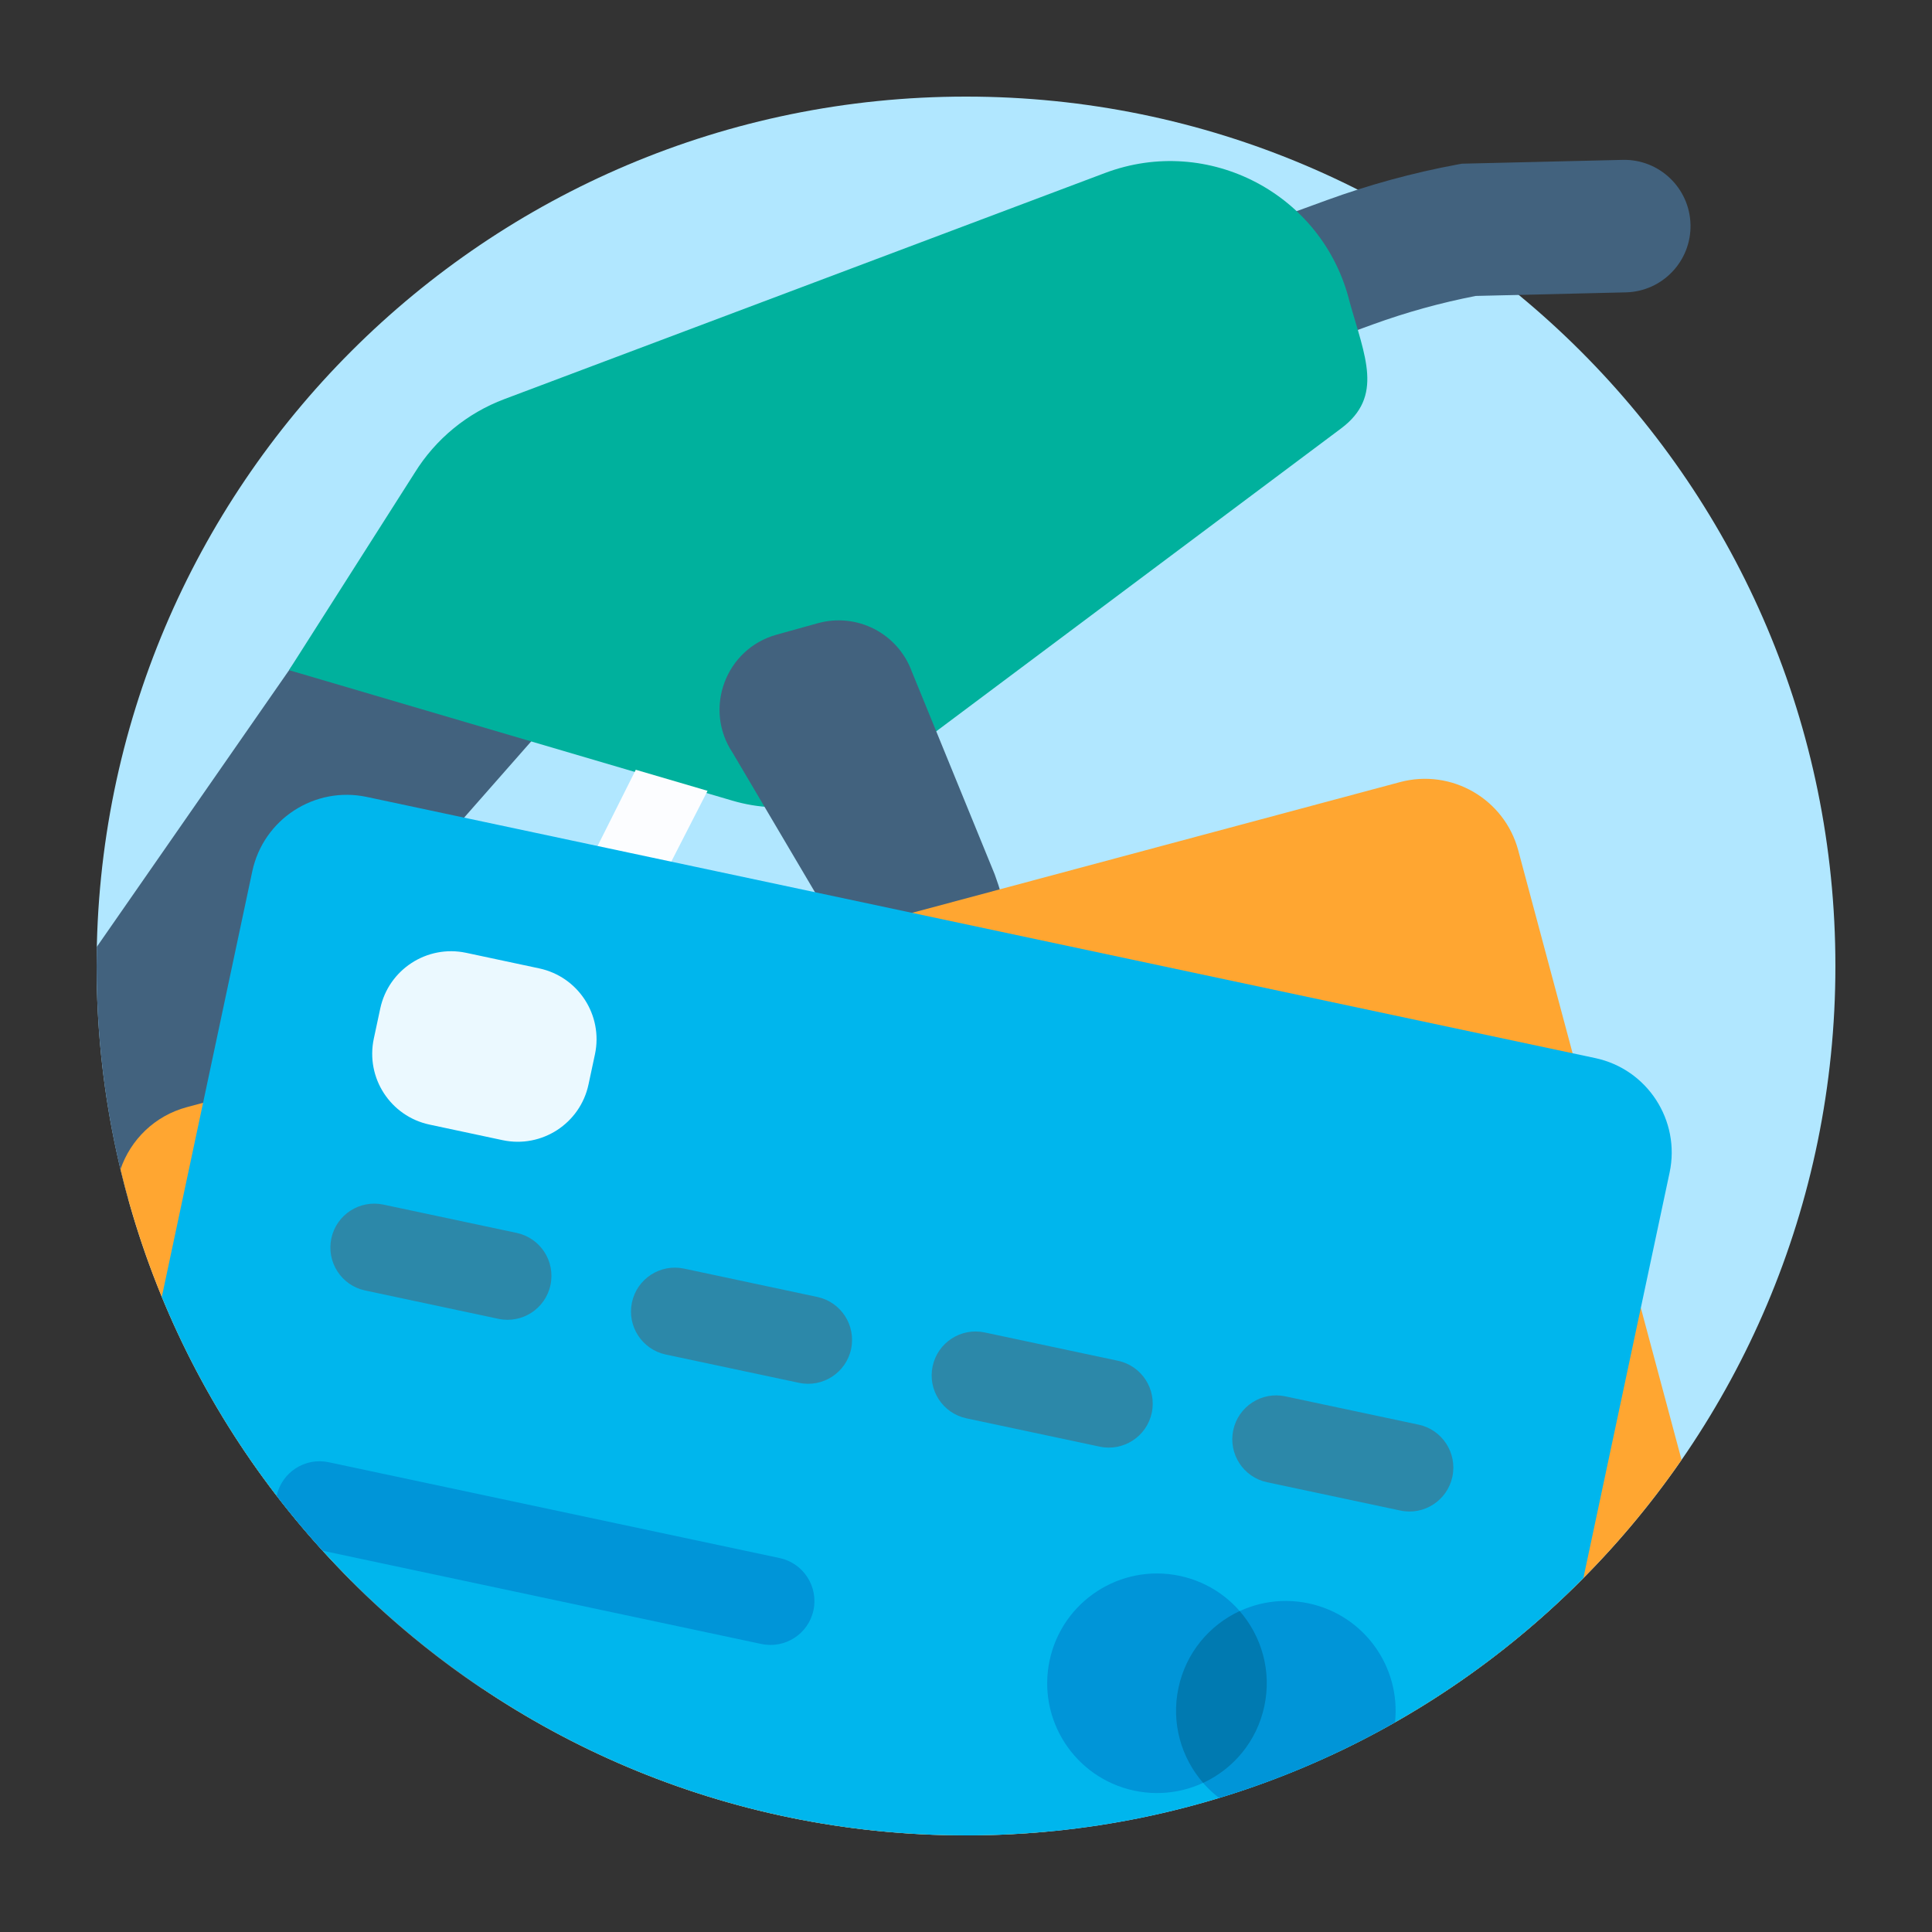
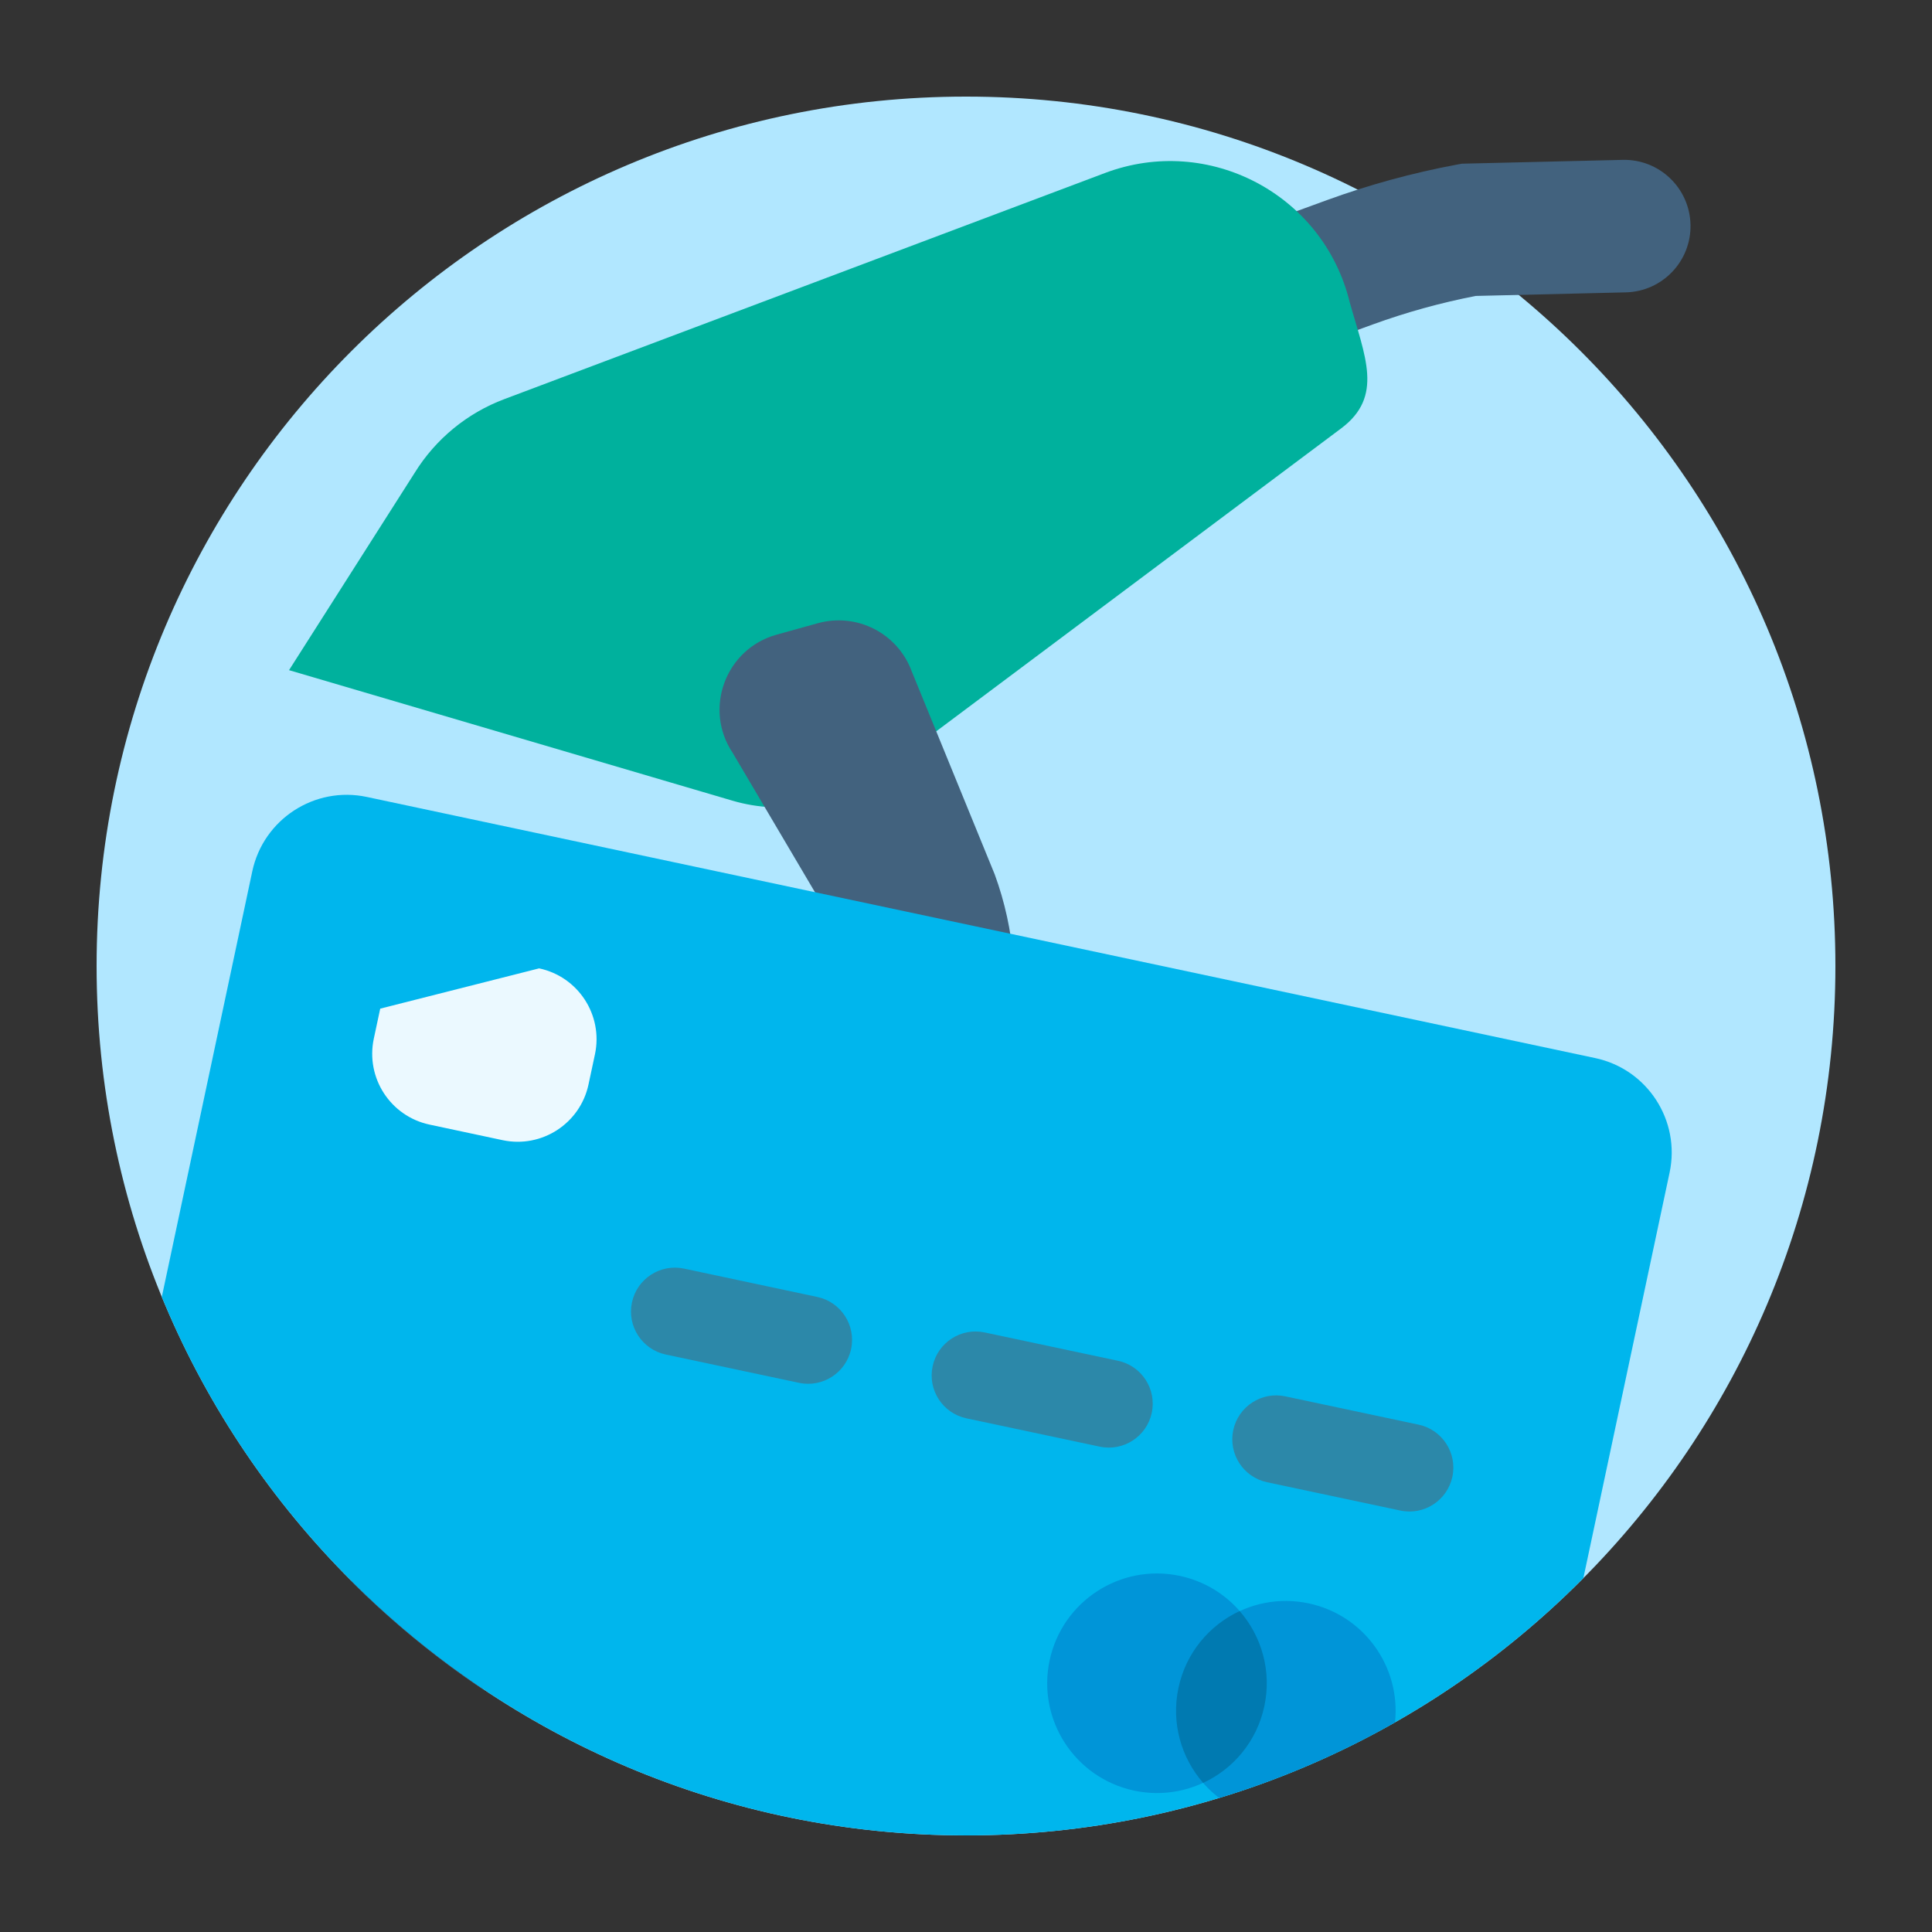
<svg xmlns="http://www.w3.org/2000/svg" width="40" height="40" viewBox="0 0 40 40" fill="none">
  <rect x="0" y="0" width="40" height="40" fill="#333333" stroke="none" />
  <g clip-path="url(#clip0_1761_52139)">
    <g clip-path="url(#clip1_1761_52139)">
      <path d="M38 20C38 29.941 29.941 38 20 38C10.059 38 2 29.941 2 20C2 10.059 10.059 2 20 2C29.941 2 38 10.059 38 20Z" fill="#B1E7FF" />
      <path fill-rule="evenodd" clip-rule="evenodd" d="M35 4.649C34.982 3.892 34.353 3.292 33.596 3.31L30.267 3.389L30.158 3.409C29.247 3.579 28.35 3.824 27.476 4.142L24.128 5.363C23.416 5.623 23.049 6.41 23.309 7.122C23.568 7.834 24.356 8.201 25.068 7.941L28.415 6.72C29.113 6.466 29.828 6.268 30.555 6.127L33.661 6.053C34.418 6.035 35.018 5.407 35 4.649Z" fill="#42627E" />
-       <path d="M2.004 19.604L6.592 13.002L12.596 13.533L2.654 24.833C2.228 23.298 2 21.68 2 20.01C2 19.874 2.002 19.739 2.004 19.604Z" fill="#42627E" />
      <path fill-rule="evenodd" clip-rule="evenodd" d="M22.877 3.582L10.443 8.263C9.673 8.552 9.02 9.088 8.587 9.787L5.984 13.875L15.168 16.578C16.206 16.882 17.326 16.68 18.193 16.032L27.765 8.871C28.654 8.206 28.258 7.382 27.942 6.248C27.393 4.021 25.023 2.773 22.877 3.582Z" fill="#00B19D" />
      <path d="M20.594 18.102L18.877 13.901C18.588 13.113 17.742 12.678 16.932 12.903L16.079 13.14C15.02 13.434 14.559 14.678 15.171 15.59L17.942 20.283C18.553 21.194 18.466 22.403 17.732 23.217L9.769 32.045C9.118 32.767 8.123 33.001 7.251 32.717C8.085 33.553 9 34.308 9.984 34.968C10.451 34.708 10.882 34.367 11.256 33.945L19.318 24.847C20.951 23.005 21.441 20.414 20.594 18.102Z" fill="#42627E" />
-       <path fill-rule="evenodd" clip-rule="evenodd" d="M14.649 16.373L12.004 21.538C11.415 22.689 11.099 23.959 11.081 25.251L11.02 29.524C11.014 29.877 10.738 30.166 10.386 30.187C10 30.21 9.674 29.904 9.672 29.517L9.651 24.973C9.646 23.651 9.951 22.347 10.543 21.166L13.163 15.937L14.649 16.373Z" fill="#FCFDFF" />
-       <path d="M21.637 37.925C21.098 37.974 20.552 37.999 20 37.999C11.508 37.999 4.39 32.119 2.495 24.208C2.703 23.599 3.201 23.101 3.87 22.922L28.984 16.193C30.051 15.907 31.148 16.54 31.434 17.607L34.815 30.225C32.995 32.857 30.492 34.98 27.563 36.338L21.637 37.925Z" fill="#FFA631" />
      <path d="M32.782 32.673C29.521 35.963 24.998 38 20 38C12.485 38 6.045 33.394 3.35 26.852L5.223 18.041C5.453 16.96 6.515 16.27 7.595 16.5L33.026 21.906C34.107 22.135 34.797 23.198 34.567 24.278L32.782 32.673Z" fill="#00B6ED" />
      <path d="M28.882 35.66C29.005 34.515 28.245 33.44 27.094 33.196C25.867 32.935 24.66 33.718 24.399 34.946C24.21 35.833 24.567 36.709 25.242 37.225C26.521 36.836 27.741 36.309 28.882 35.66Z" fill="#0095D8" />
      <path d="M26.177 35.323C25.916 36.551 24.709 37.334 23.482 37.073C22.254 36.812 21.47 35.605 21.731 34.378C21.992 33.15 23.199 32.366 24.427 32.627C25.655 32.888 26.438 34.095 26.177 35.323Z" fill="#0095D8" />
      <path d="M25.666 33.355C26.12 33.876 26.332 34.596 26.177 35.324C26.023 36.051 25.536 36.622 24.91 36.913C24.456 36.393 24.244 35.672 24.399 34.945C24.553 34.218 25.04 33.646 25.666 33.355Z" fill="#007AB1" />
-       <path d="M7.872 20.883C8.044 20.073 8.84 19.555 9.651 19.727L11.162 20.049C11.973 20.221 12.49 21.017 12.318 21.828L12.185 22.45C12.013 23.261 11.217 23.778 10.406 23.606L8.895 23.284C8.084 23.112 7.567 22.316 7.739 21.505L7.872 20.883Z" fill="#EBF9FF" />
-       <path d="M7.938 24.94C7.447 24.836 6.964 25.149 6.86 25.64C6.756 26.131 7.069 26.614 7.56 26.718L10.319 27.305C10.81 27.409 11.292 27.096 11.397 26.605C11.501 26.113 11.188 25.631 10.697 25.526L7.938 24.94Z" fill="#2C88A9" />
+       <path d="M7.872 20.883L11.162 20.049C11.973 20.221 12.49 21.017 12.318 21.828L12.185 22.45C12.013 23.261 11.217 23.778 10.406 23.606L8.895 23.284C8.084 23.112 7.567 22.316 7.739 21.505L7.872 20.883Z" fill="#EBF9FF" />
      <path d="M14.162 26.265C13.671 26.161 13.188 26.474 13.084 26.965C12.979 27.456 13.293 27.939 13.784 28.044L16.543 28.63C17.034 28.734 17.516 28.421 17.621 27.93C17.725 27.439 17.412 26.956 16.921 26.852L14.162 26.265Z" fill="#2C88A9" />
      <path d="M19.309 28.287C19.413 27.796 19.896 27.482 20.387 27.587L23.145 28.173C23.637 28.277 23.95 28.76 23.846 29.251C23.741 29.742 23.259 30.056 22.767 29.951L20.009 29.365C19.518 29.261 19.204 28.778 19.309 28.287Z" fill="#2C88A9" />
      <path d="M26.611 28.91C26.12 28.805 25.638 29.119 25.533 29.61C25.429 30.101 25.742 30.584 26.233 30.688L28.992 31.274C29.483 31.379 29.966 31.065 30.07 30.574C30.174 30.083 29.861 29.6 29.37 29.496L26.611 28.91Z" fill="#2C88A9" />
-       <path d="M6.679 32.106L15.764 34.037C16.255 34.141 16.738 33.828 16.842 33.337C16.946 32.846 16.633 32.363 16.142 32.258L6.805 30.274C6.315 30.17 5.834 30.481 5.728 30.97C6.029 31.361 6.347 31.741 6.679 32.106Z" fill="#0095D8" />
    </g>
  </g>
  <defs>
    <clipPath id="clip0_1761_52139">
      <rect width="40" height="40" fill="white" />
    </clipPath>
    <clipPath id="clip1_1761_52139">
      <rect width="40" height="40" fill="white" />
    </clipPath>
  </defs>
</svg>